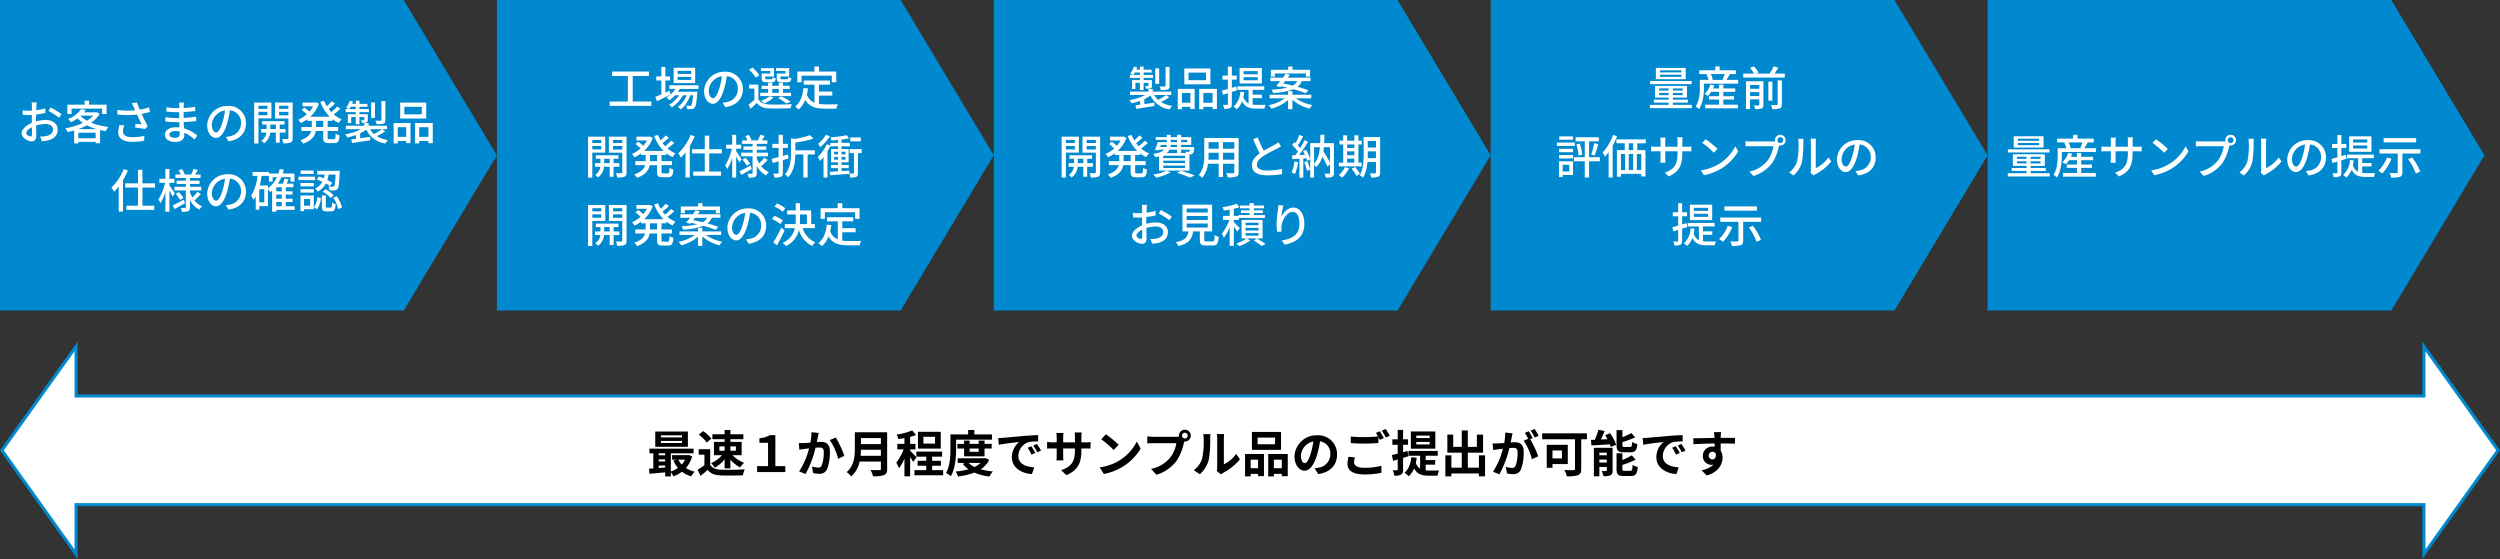
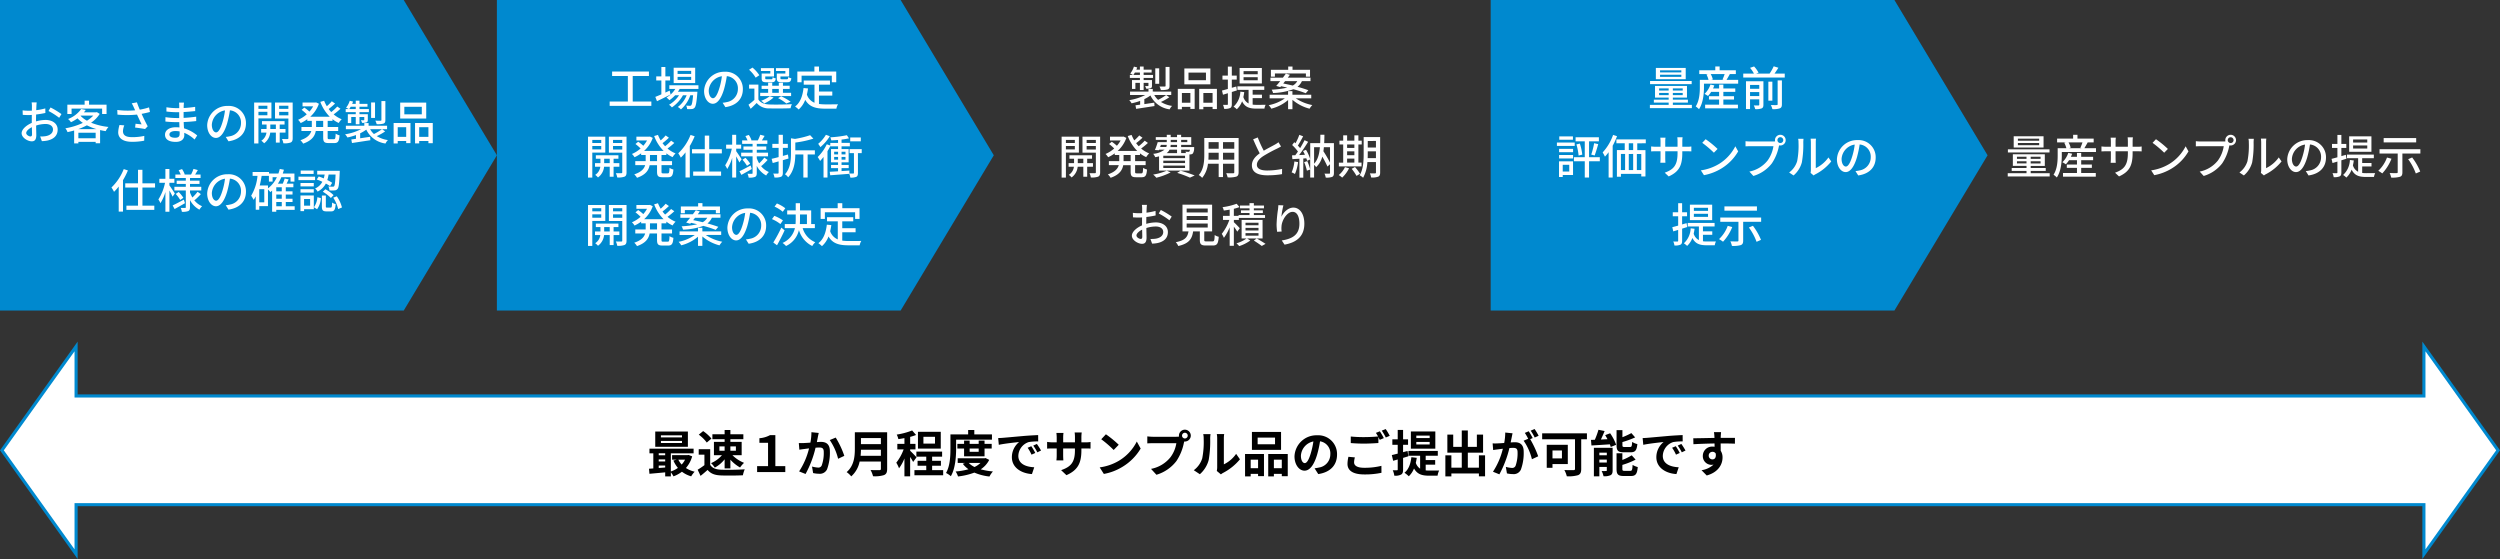
<svg xmlns="http://www.w3.org/2000/svg" width="805" height="180" viewBox="0 0 805 180">
  <rect x="0" y="0" width="805" height="180" fill="#333333" stroke="none" />
  <g id="グループ_6" data-name="グループ 6" transform="translate(-140 -143)">
    <path id="パス_1" data-name="パス 1" d="M0,0H130l30,50-30,50H0Z" transform="translate(140 143)" fill="#0089cf" />
    <path id="パス_2" data-name="パス 2" d="M-63.18-1.065c-.51,0-1.38-.51-1.38-1.1,0-.6.75-1.35,1.83-1.875.015.96.045,1.815.045,2.28C-62.685-1.26-62.865-1.065-63.18-1.065ZM-61.4-6.42c0-.525.015-1.11.03-1.71a29.473,29.473,0,0,0,2.985-.495l-.03-1.47a18.063,18.063,0,0,1-2.925.57c.03-.525.045-1.005.06-1.365s.06-.855.09-1.14h-1.62a9.5,9.5,0,0,1,.09,1.17c0,.27-.015.81-.015,1.485-.36.015-.7.03-1.02.03a14.746,14.746,0,0,1-1.965-.12l.045,1.44c.585.06,1.29.075,1.95.075.285,0,.615-.015.975-.045-.015.555-.015,1.11-.015,1.635v.93c-1.755.765-3.27,2.07-3.27,3.33,0,1.44,1.98,2.61,3.27,2.61.87,0,1.455-.45,1.455-2.025,0-.585-.045-1.83-.06-3.06a9.957,9.957,0,0,1,3.045-.5c1.35,0,2.385.63,2.385,1.77,0,1.26-1.1,1.92-2.34,2.145a9.935,9.935,0,0,1-1.785.105l.54,1.5A9.947,9.947,0,0,0-57.645.24c2.19-.525,3.21-1.755,3.21-3.525,0-1.9-1.665-3.09-3.87-3.09a11.452,11.452,0,0,0-3.09.465Zm4.02-2.835a21.991,21.991,0,0,1,3.435,2.19l.735-1.2a27.427,27.427,0,0,0-3.51-2.13Zm7.425-.78h9.84V-8.3h1.425v-3h-5.64v-1.29H-45.75v1.29h-5.565v3h1.365Zm2.16,6.615a19.237,19.237,0,0,0,2.775-1.23,17.236,17.236,0,0,0,3.09,1.23Zm.03,2.94V-2.265h5.565V-.48Zm.795-7.29h3.99A9.367,9.367,0,0,1-45-6.135,8.517,8.517,0,0,1-47.055-7.7Zm5.16-1.125-.255.06h-3.9q.315-.382.585-.765l-1.47-.3A9.3,9.3,0,0,1-51.09-6.675a4.078,4.078,0,0,1,.93,1.035A11.942,11.942,0,0,0-48.045-6.9,10.153,10.153,0,0,0-46.32-5.43a21.524,21.524,0,0,1-5.625,1.74,4.972,4.972,0,0,1,.69,1.23c.705-.15,1.425-.315,2.13-.525V1.17h1.365V.69h5.565v.45h1.425V-3.12c.585.135,1.185.255,1.8.345a6.828,6.828,0,0,1,.9-1.35,20.807,20.807,0,0,1-5.6-1.365A9.774,9.774,0,0,0-40.89-8.325Zm7.29,4.14a9.21,9.21,0,0,0-.42,2.34C-34.935-.465-33.36.66-30.51.66A19.18,19.18,0,0,0-26.565.3l.03-1.545a16.856,16.856,0,0,1-3.96.405c-2.175,0-2.91-.75-2.91-1.965a5.92,5.92,0,0,1,.42-1.83Zm9.51-5.67a20.17,20.17,0,0,1-2.985.735c-.33-.765-.615-1.47-.915-2.355l-1.68.315A9.213,9.213,0,0,1-29.91-10.4l.42.915a25.82,25.82,0,0,1-5.745-.105l.06,1.5a32.582,32.582,0,0,0,6.3-.015c.45,1.005,1.08,2.31,1.47,3.15-.48-.045-1.41-.135-1.95-.2L-29.5-3.93c1.035.12,2.5.33,3.21.48l.855-.885C-26.1-5.565-26.865-7.14-27.4-8.34c.915-.165,1.845-.375,2.685-.6Zm9.855,8.58c0,.96-.615,1.2-1.455,1.2-1.275,0-1.83-.435-1.83-1.065,0-.615.675-1.095,1.935-1.095a7.752,7.752,0,0,1,1.335.12C-15.15-2.34-15.15-2.055-15.15-1.845Zm5.655.465a11.827,11.827,0,0,0-4.245-2.3c-.045-.645-.09-1.35-.105-2.025,1.425-.06,2.655-.15,4.035-.315l-.015-1.41c-1.275.18-2.58.315-4.05.39v-1.89c1.41-.06,2.655-.2,3.735-.3l-.015-1.365a36.053,36.053,0,0,1-3.7.375c0-.3.015-.57.015-.735.015-.4.06-.735.09-1.005h-1.59a9.388,9.388,0,0,1,.06.945v.84h-.765a22.563,22.563,0,0,1-3.36-.285V-9.09a29.867,29.867,0,0,0,3.375.225h.735V-6.99h-.765a25.393,25.393,0,0,1-3.66-.285l-.015,1.41c1.035.12,2.715.2,3.66.2h.81c.015.54.03,1.14.06,1.695-.36-.03-.72-.06-1.1-.06-2.22,0-3.555.99-3.555,2.4C-19.86-.135-18.645.69-16.4.69c1.935,0,2.745-1.035,2.745-2.16,0-.21-.015-.465-.015-.765A11.129,11.129,0,0,1-10.35-.075Zm6.075-.99c-.6,0-1.365-.78-1.365-2.49A4.979,4.979,0,0,1-.555-9.45a20.581,20.581,0,0,1-.81,3.825C-2.055-3.33-2.775-2.37-3.42-2.37ZM.57.5C4.2-.015,6.2-2.175,6.2-5.28A5.5,5.5,0,0,0,.36-10.89,6.455,6.455,0,0,0-6.285-4.725c0,2.475,1.35,4.14,2.82,4.14S-.75-2.28.15-5.31a34,34,0,0,0,.885-4.17,3.929,3.929,0,0,1,3.57,4.14,4.266,4.266,0,0,1-3.6,4.215,8.412,8.412,0,0,1-1.32.21ZM13.1-10.95v1.005h-2.88V-10.95Zm-2.88,3.06v-1.1H13.1v1.1ZM14.4-6.87v-5.115H8.835V1.185h1.38V-6.87Zm-.36,3.405V-4.89h1.785v1.425ZM18.93-2.31V-3.465H17.07V-4.89h1.56V-6H11.355v1.11H12.84v1.425H11.085V-2.31H12.8A3.633,3.633,0,0,1,11.145.315a4.749,4.749,0,0,1,.9.825A4.832,4.832,0,0,0,14.01-2.31h1.815V.915H17.07V-2.31ZM16.89-7.86V-8.985h2.97V-7.86Zm2.97-3.09v1.005H16.89V-10.95Zm1.38-1.035H15.555V-6.84H19.86v6.3c0,.225-.075.3-.3.315-.24,0-1.005,0-1.77-.015a4.5,4.5,0,0,1,.45,1.38A5.9,5.9,0,0,0,20.6.885c.495-.24.645-.645.645-1.41ZM31.065-4.11h-2.28V-6.09h2.28Zm3-1.98v-.54a9.5,9.5,0,0,0,2.01,1.23,5.361,5.361,0,0,1,.96-1.2A9.391,9.391,0,0,1,34.44-8.175a22.108,22.108,0,0,0,2.19-1.8L35.6-10.7A16.22,16.22,0,0,1,33.66-8.91c-.285-.315-.57-.645-.825-.99a23.718,23.718,0,0,0,2.055-1.755l-1.05-.735a14.7,14.7,0,0,1-1.6,1.6,11.386,11.386,0,0,1-.87-1.77l-1.23.36A13.48,13.48,0,0,0,33.18-7.41H26.9a10.337,10.337,0,0,0,2.79-4.185l-.915-.435-.255.045H24.42v1.215h3.42a9.5,9.5,0,0,1-1.2,1.71,13.166,13.166,0,0,0-1.65-1.305l-.87.735a15.76,15.76,0,0,1,1.65,1.44,10.3,10.3,0,0,1-2.79,1.77,4.7,4.7,0,0,1,.84,1.05,11.862,11.862,0,0,0,2.13-1.26v.54h1.455v1.98H24.06v1.29h3.18C26.925-1.7,26.04-.615,23.73.15a4.73,4.73,0,0,1,.885,1.1C27.45.27,28.4-1.23,28.68-2.82h2.385V-.765c0,1.425.345,1.83,1.755,1.83h1.83c1.17,0,1.56-.555,1.68-2.49a3.832,3.832,0,0,1-1.245-.54C35.025-.48,34.95-.18,34.515-.18H33.06c-.48,0-.555-.075-.555-.585V-2.82H35.9V-4.11h-3.39V-6.09ZM51.09-12.45H49.815v6.075c0,.165-.06.225-.27.24S48.6-6.12,47.85-6.15a4.816,4.816,0,0,1,.435,1.14A7.02,7.02,0,0,0,50.49-5.2c.465-.2.6-.5.6-1.155ZM47.76-12H46.5v4.98h1.26ZM39.435-9.87a8.483,8.483,0,0,0,.495-.765h1.62v.765ZM41.55-8.22H39v2.85h1.1V-7.32H41.55v2.325h1.2V-7.32h1.545v.885c0,.105-.03.135-.165.15s-.48,0-.915-.015a4.3,4.3,0,0,1,.36.855,3.787,3.787,0,0,0,1.44-.15c.345-.15.42-.375.42-.855V-8.22H42.75V-8.9h3.03V-9.87H42.75v-.765h2.58v-.93H42.75v-1.02h-1.2v1.02H40.4c.1-.24.195-.48.285-.72l-1.065-.27a6.438,6.438,0,0,1-1.185,2.22,6.137,6.137,0,0,1,.87.465h-.99V-8.9h3.24Zm8.46,4.815a19.775,19.775,0,0,1-2.6,1.56,5.89,5.89,0,0,1-1.23-1.56h5.46v-1.11H45.69V-5.37H44.31v.855H38.37v1.11h4.89a16.847,16.847,0,0,1-5.145,1.65,4.823,4.823,0,0,1,.75,1.02,18.5,18.5,0,0,0,2.76-.78V-.3c-.555.075-1.065.15-1.5.2l.21,1.155c1.59-.24,3.81-.585,5.91-.9l-.06-1.11c-1.08.165-2.19.33-3.21.48V-2.085a11.151,11.151,0,0,0,1.965-1.17,8.032,8.032,0,0,0,6.195,4.47,3.623,3.623,0,0,1,.78-1.11,9.455,9.455,0,0,1-3.6-1.275,16.058,16.058,0,0,0,2.7-1.515Zm12.81-4.77H57.195V-10.62H62.82Zm1.425-3.78H55.86V-6.84h8.385ZM57.795-4.05V-.93h-2.73V-4.05Zm-4.05,5.235h1.32V.405h2.73V1.08h1.38V-5.385h-5.43ZM61.98-.93V-4.05h2.97V-.93ZM60.645-5.385v6.57H61.98V.405h2.97V1.11h1.4v-6.5Zm-93.8,14.83a16.38,16.38,0,0,1-3.96,5.925,8.677,8.677,0,0,1,.825,1.4,14.279,14.279,0,0,0,1.515-1.71V23.14h1.38V13.015A24.5,24.5,0,0,0-31.815,9.88Zm10.08,5.94v-1.35h-4.065V9.67H-28.56v4.365h-4.11v1.35h4.11v5.85h-3.735v1.35h8.985v-1.35h-3.825v-5.85Zm6.375,1.92c-.24-.39-1.35-2.07-1.755-2.61V13.87h1.605V12.58H-18.45V9.415h-1.29V12.58h-1.95v1.29h1.83A16,16,0,0,1-22,19.225a7.061,7.061,0,0,1,.66,1.2,13.993,13.993,0,0,0,1.6-3.6V23.17h1.29V16.345c.39.7.825,1.515,1.02,1.98Zm2.9,1.98c-1.335.72-2.685,1.44-3.615,1.86l.63,1.17c.99-.54,2.22-1.23,3.345-1.89Zm-2.625-1.845a12.346,12.346,0,0,1,1.455,1.95l1.02-.7a11.38,11.38,0,0,0-1.515-1.875Zm6.075,2.025A18.863,18.863,0,0,0-8.325,17.5l-1.065-.75a13.509,13.509,0,0,1-1.665,1.845,10.176,10.176,0,0,1-.765-1.635v-.63h3.63V15.16h-3.63v-.93h3.06V13.165h-3.06v-.84h3.405V11.2H-10.17c.27-.42.57-.93.87-1.44l-1.395-.375a12.723,12.723,0,0,1-.78,1.815H-13.68l.165-.06a7.593,7.593,0,0,0-.87-1.695l-1.095.375a10.649,10.649,0,0,1,.675,1.38H-16.53v1.125h3.36v.84h-2.94V14.23h2.94v.93h-3.675v1.17h3.675v5.385c0,.18-.06.24-.24.24s-.81.015-1.4-.015a5.028,5.028,0,0,1,.375,1.26,5.234,5.234,0,0,0,2.04-.225c.435-.225.57-.585.57-1.26v-2.3a7.473,7.473,0,0,0,3.03,3.1A5.363,5.363,0,0,1-7.92,21.4a6.268,6.268,0,0,1-2.655-2.1Zm6.93.165c-.6,0-1.365-.78-1.365-2.49a4.979,4.979,0,0,1,4.23-4.59,20.581,20.581,0,0,1-.81,3.825C-2.055,18.67-2.775,19.63-3.42,19.63ZM.57,22.5C4.2,21.985,6.2,19.825,6.2,16.72A5.5,5.5,0,0,0,.36,11.11a6.455,6.455,0,0,0-6.645,6.165c0,2.475,1.35,4.14,2.82,4.14S-.75,19.72.15,16.69a34,34,0,0,0,.885-4.17,3.929,3.929,0,0,1,3.57,4.14,4.266,4.266,0,0,1-3.6,4.215,8.411,8.411,0,0,1-1.32.21ZM15.96,20.05h1.77v1.365H15.96Zm-2.67-5.34H10.635c.255-.975.45-2.025.615-3.075h2.34V13.48h1.185V12.055h1.38a9.524,9.524,0,0,1-2.865,3.6ZM12.1,20.155h-1.62v-4.23H12.1ZM17.73,16.6H15.96V15.31h1.77Zm0,2.4H15.96V17.65h1.77Zm4.155,2.415H19.02V20.05h2.175V19H19.02V17.65h2.175V16.6H19.02V15.31h2.445V14.14H19.29c.225-.435.45-.915.66-1.38l-1.29-.285a11.44,11.44,0,0,1-.615,1.665h-1.56a13.119,13.119,0,0,0,1.11-2.085H20.55V13.48h1.26V10.87H18.045c.135-.39.27-.795.375-1.215L17.085,9.4a15.172,15.172,0,0,1-.435,1.47H13.62v-.495H8.34v1.26H9.915a15.284,15.284,0,0,1-2.04,6.39,10.123,10.123,0,0,1,.78,1.32,8.337,8.337,0,0,0,.69-1.125v4.32h1.14V21.37h2.8V16a6.921,6.921,0,0,1,.75.855q.292-.225.585-.495v6.825H15.96V22.57h5.925ZM28.98,12.8a16.44,16.44,0,0,1,1.815.735,4.8,4.8,0,0,1-2.34,2.16,3.237,3.237,0,0,1,.81,1.005,6.006,6.006,0,0,0,2.655-2.6,11.576,11.576,0,0,1,1.365.84l.675-1.08a14.1,14.1,0,0,0-1.575-.885,10.132,10.132,0,0,0,.42-1.77h2.25c-.1,2.52-.255,3.48-.45,3.735a.485.485,0,0,1-.48.165c-.225,0-.78,0-1.4-.06a2.964,2.964,0,0,1,.36,1.275,11.826,11.826,0,0,0,1.68-.015,1.215,1.215,0,0,0,.945-.5c.39-.45.525-1.785.675-5.25.015-.165.015-.555.015-.555h-7.26v1.2h2.4a11.526,11.526,0,0,1-.285,1.245,16.832,16.832,0,0,0-1.62-.615Zm1.965,3.945a11.794,11.794,0,0,1,2.6,2.01l.87-.915a10.7,10.7,0,0,0-2.655-1.9ZM27.99,9.91H23.82V11h4.17Zm.465,1.98H23.1V13h5.355Zm-.42,2.04H23.76v1.08h4.275ZM23.76,17.02h4.275v-1.1H23.76Zm3.1,2.055v2.16h-1.95v-2.16ZM28.05,17.95h-4.3v5.04h1.17v-.63H28.05Zm1.05,4.425a6.65,6.65,0,0,0,1.215-3.585L29.19,18.5a6.17,6.17,0,0,1-1.11,3.225Zm3.255-.525c-.375,0-.435-.06-.435-.435v-3.45H30.645V21.43c0,1.245.285,1.635,1.5,1.635h1.47c.99,0,1.335-.48,1.47-2.34A3.139,3.139,0,0,1,33.93,20.2c-.045,1.455-.1,1.65-.465,1.65Zm1.95-3.195a11.16,11.16,0,0,1,1.575,3.66l1.23-.51a10.686,10.686,0,0,0-1.665-3.6Z" transform="translate(213 188)" fill="#fff" />
    <path id="パス_1-2" data-name="パス 1" d="M0,0H130l30,50-30,50H0Z" transform="translate(300 143)" fill="#0089cf" />
    <path id="パス_3" data-name="パス 3" d="M-29.265-1.305v-8.22h5.22v-1.44H-35.9v1.44h5.07v8.22H-36.69V.09h13.425v-1.4ZM-10.44-10.2h-4.38v-.975h4.38Zm0,1.935h-4.38v-.99h4.38Zm1.29-3.915h-6.93v4.92h6.93Zm-8.22,7.365c-.465.21-.93.42-1.38.63v-3.9h1.515v-1.32H-18.75v-3.03h-1.29v3.03h-1.65v1.32h1.65v4.47c-.735.315-1.41.6-1.95.81l.54,1.395c1.26-.6,2.88-1.41,4.38-2.175Zm9.27-.54V-6.54h-9.375v1.185h1.92A8.052,8.052,0,0,1-18.39-2.6a7.558,7.558,0,0,1,.945.87A10.184,10.184,0,0,0-15.6-3.33h1.26A9.708,9.708,0,0,1-17.58-.255a3.87,3.87,0,0,1,.93.84A11.527,11.527,0,0,0-13.08-3.33h1.185A8.7,8.7,0,0,1-14.745.45a4.477,4.477,0,0,1,1.005.78,10.367,10.367,0,0,0,3.015-4.56h.9c-.18,2.115-.375,2.97-.6,3.225-.12.15-.24.165-.465.165A10.025,10.025,0,0,1-12.06,0a2.756,2.756,0,0,1,.315,1.125,11.81,11.81,0,0,0,1.5-.015,1.3,1.3,0,0,0,.9-.42c.4-.45.63-1.62.87-4.62.015-.18.03-.525.03-.525h-6.27a6.905,6.905,0,0,0,.555-.9ZM-3.42-2.37c-.6,0-1.365-.78-1.365-2.49A4.979,4.979,0,0,1-.555-9.45a20.581,20.581,0,0,1-.81,3.825C-2.055-3.33-2.775-2.37-3.42-2.37ZM.57.5C4.2-.015,6.2-2.175,6.2-5.28A5.5,5.5,0,0,0,.36-10.89,6.455,6.455,0,0,0-6.285-4.725c0,2.475,1.35,4.14,2.82,4.14S-.75-2.28.15-5.31a34,34,0,0,0,.885-4.17,3.929,3.929,0,0,1,3.57,4.14,4.266,4.266,0,0,1-3.6,4.215,8.412,8.412,0,0,1-1.32.21ZM19.89-10.32H17.13v1.5c0,1.035.345,1.3,1.545,1.3h1.83c.84,0,1.185-.27,1.305-1.275a3.344,3.344,0,0,1-1.005-.39c-.045.615-.12.7-.45.7H18.84c-.465,0-.54-.045-.54-.345v-.555h2.805V-12.06H16.86v.93h3.03Zm-4.845,0h-2.79v1.515c0,1.02.315,1.29,1.53,1.29H15.5c.84,0,1.17-.27,1.29-1.245a2.86,2.86,0,0,1-1-.375c-.045.585-.105.66-.435.66H13.92c-.435,0-.51-.045-.51-.345v-.555h2.82V-12.06H12.015v.93h3.03Zm.615,4.965h2.115v1.23H15.66Zm6.075,1.23H19.11v-1.23h2.16V-6.39H19.11v-.96H17.775v.96H15.66v-.96H14.34v.96h-2.1v1.035h2.1v1.23H11.775V-3.06h9.96ZM21.6-1.23A18.341,18.341,0,0,0,18.54-3l-.99.6A14.118,14.118,0,0,1,20.19-.675ZM14.865-3.015A9.839,9.839,0,0,1,12.09-1.56a7.157,7.157,0,0,1,1.02.855A11.588,11.588,0,0,0,16.1-2.6ZM11.505-9.78a11.29,11.29,0,0,0-2.2-2.46l-1.11.7a10.611,10.611,0,0,1,2.13,2.55Zm-.3,3.015h-3v1.29h1.71v3.63a23.065,23.065,0,0,1-1.9,1.56l.7,1.32C9.42.39,10.05-.225,10.65-.84A5.06,5.06,0,0,0,14.76.9c1.77.06,5.025.03,6.8-.045a7.578,7.578,0,0,1,.42-1.32c-1.92.135-5.49.18-7.23.105C13.1-.42,11.865-.9,11.2-1.965ZM25.11-9.645h9.735v2.13H36.27v-3.45H30.72V-12.57H29.235v1.605h-5.49v3.45H25.11Zm5.6,6.42H35V-4.53h-4.29V-6.735h3.54V-8.07H25.8v1.335h3.465v5.82a4.294,4.294,0,0,1-2.445-2.64,18.343,18.343,0,0,0,.36-1.965l-1.44-.135C25.425-3.03,24.66-.93,23.01.3a7.544,7.544,0,0,1,1.155.96A7.636,7.636,0,0,0,26.28-1.86C27.645.5,29.805.99,32.745.99h3.57A4.207,4.207,0,0,1,36.84-.42c-.855.03-3.375.03-4.02.03a15.673,15.673,0,0,1-2.115-.135ZM-39.4,11.05v1.005h-2.88V11.05Zm-2.88,3.06v-1.1h2.88v1.1Zm4.185,1.02V10.015h-5.565v13.17h1.38V15.13Zm-.36,3.405V17.11h1.785v1.425Zm4.89,1.155V18.535h-1.86V17.11h1.56V16h-7.275v1.11h1.485v1.425h-1.755V19.69h1.71a3.633,3.633,0,0,1-1.65,2.625,4.749,4.749,0,0,1,.9.825,4.832,4.832,0,0,0,1.965-3.45h1.815v3.225h1.245V19.69Zm-2.04-5.55V13.015h2.97V14.14Zm2.97-3.09v1.005h-2.97V11.05Zm1.38-1.035h-5.685V15.16h4.305v6.3c0,.225-.075.3-.3.315-.24,0-1.005,0-1.77-.015a4.5,4.5,0,0,1,.45,1.38,5.9,5.9,0,0,0,2.355-.255c.495-.24.645-.645.645-1.41Zm9.825,7.875h-2.28V15.91h2.28Zm3-1.98v-.54a9.5,9.5,0,0,0,2.01,1.23,5.361,5.361,0,0,1,.96-1.2,9.391,9.391,0,0,1-2.6-1.575,22.107,22.107,0,0,0,2.19-1.8L-16.9,11.3A16.22,16.22,0,0,1-18.84,13.09c-.285-.315-.57-.645-.825-.99a23.718,23.718,0,0,0,2.055-1.755l-1.05-.735a14.7,14.7,0,0,1-1.6,1.6,11.386,11.386,0,0,1-.87-1.77l-1.23.36A13.48,13.48,0,0,0-19.32,14.59H-25.6a10.337,10.337,0,0,0,2.79-4.185l-.915-.435-.255.045H-28.08V11.23h3.42a9.5,9.5,0,0,1-1.2,1.71,13.166,13.166,0,0,0-1.65-1.305l-.87.735a15.76,15.76,0,0,1,1.65,1.44,10.3,10.3,0,0,1-2.79,1.77,4.7,4.7,0,0,1,.84,1.05,11.862,11.862,0,0,0,2.13-1.26v.54h1.455v1.98H-28.44v1.29h3.18c-.315,1.125-1.2,2.2-3.51,2.97a4.73,4.73,0,0,1,.885,1.1c2.835-.975,3.78-2.475,4.065-4.065h2.385v2.055c0,1.425.345,1.83,1.755,1.83h1.83c1.17,0,1.56-.555,1.68-2.49a3.832,3.832,0,0,1-1.245-.54c-.06,1.485-.135,1.785-.57,1.785H-19.44c-.48,0-.555-.075-.555-.585V19.18h3.39V17.89h-3.39V15.91Zm7.785-6.465a16.38,16.38,0,0,1-3.96,5.925,8.677,8.677,0,0,1,.825,1.4,14.279,14.279,0,0,0,1.515-1.71V23.14h1.38V13.015A24.5,24.5,0,0,0-9.315,9.88Zm10.08,5.94v-1.35H-4.635V9.67H-6.06v4.365h-4.11v1.35h4.11v5.85H-9.8v1.35H-.81v-1.35H-4.635v-5.85Zm6.375,1.92c-.24-.39-1.35-2.07-1.755-2.61V13.87H5.655V12.58H4.05V9.415H2.76V12.58H.81v1.29H2.64A16,16,0,0,1,.5,19.225a7.061,7.061,0,0,1,.66,1.2,13.993,13.993,0,0,0,1.605-3.6V23.17H4.05V16.345c.39.7.825,1.515,1.02,1.98Zm2.9,1.98c-1.335.72-2.685,1.44-3.615,1.86l.63,1.17c.99-.54,2.22-1.23,3.345-1.89ZM6.075,17.44A12.346,12.346,0,0,1,7.53,19.39l1.02-.7A11.38,11.38,0,0,0,7.035,16.81Zm6.075,2.025A18.863,18.863,0,0,0,14.175,17.5l-1.065-.75a13.509,13.509,0,0,1-1.665,1.845,10.176,10.176,0,0,1-.765-1.635v-.63h3.63V15.16H10.68v-.93h3.06V13.165H10.68v-.84h3.405V11.2H12.33c.27-.42.57-.93.87-1.44l-1.395-.375a12.723,12.723,0,0,1-.78,1.815H8.82l.165-.06a7.593,7.593,0,0,0-.87-1.695L7.02,9.82A10.649,10.649,0,0,1,7.7,11.2H5.97v1.125H9.33v.84H6.39V14.23H9.33v.93H5.655v1.17H9.33v5.385c0,.18-.06.24-.24.24s-.81.015-1.395-.015A5.028,5.028,0,0,1,8.07,23.2a5.234,5.234,0,0,0,2.04-.225c.435-.225.57-.585.57-1.26v-2.3a7.473,7.473,0,0,0,3.03,3.1,5.363,5.363,0,0,1,.87-1.125,6.268,6.268,0,0,1-2.655-2.1ZM20.9,17.05l-.18-1.305c-.54.165-1.095.315-1.635.465V13.615h1.6v-1.29h-1.6V9.415H17.715v2.91H15.69v1.29h2.025v2.97c-.84.225-1.62.42-2.25.555L15.81,18.5l1.9-.54V21.61c0,.225-.09.285-.285.285s-.81.015-1.44-.015a4.771,4.771,0,0,1,.39,1.275,5.281,5.281,0,0,0,2.1-.225c.45-.225.6-.6.6-1.32V17.575Zm8.49-2.64h-6.3V11.9a31.751,31.751,0,0,0,5.82-1.26l-1.05-1.11a29.276,29.276,0,0,1-4.875,1.2l-1.29-.2v4.83c0,2.13-.18,4.83-1.935,6.765a3.169,3.169,0,0,1,1.02.975c1.95-2.055,2.28-5.1,2.31-7.365H25.68V23.17h1.38V15.745h2.325Zm14.79-4.155H40.77V11.5h3.405ZM32.94,9.4a11.127,11.127,0,0,1-2.49,2.91,10.2,10.2,0,0,1,.72,1.065,14.912,14.912,0,0,0,3.03-3.51ZM35.6,17.41v-.885h1.26v.885Zm0-2.55h1.26v.855H35.6Zm3.645,0v.855H37.98V14.86Zm0,2.55H37.98v-.885h1.26Zm5.235-3.39H40.56V15.3h1.41v6.36c0,.165-.06.21-.24.21s-.675.015-1.23,0V20.92c-.84.06-1.695.12-2.52.165V20.14h2.3V19.1h-2.3V18.28h2.28V13.99H37.98v-.87h2.67V12.01H37.98V10.945a21.5,21.5,0,0,0,2.4-.405l-.69-1a36.884,36.884,0,0,1-5.325.675,5.046,5.046,0,0,1,.315.99c.69-.03,1.425-.075,2.175-.135v.945H34.35v.84l-1.125-.4a14.209,14.209,0,0,1-2.925,4.11,11.486,11.486,0,0,1,.78,1.26,14.04,14.04,0,0,0,1.095-1.29V23.17H33.45V14.68q.495-.81.9-1.62v.06h2.505v.87H34.59v4.29h2.265V19.1H34.6V20.14h2.25v1.02c-1.005.06-1.92.12-2.67.15l.15,1.125c1.665-.12,3.945-.285,6.135-.465a4.333,4.333,0,0,1,.33,1.215,4.73,4.73,0,0,0,1.935-.24c.42-.225.525-.615.525-1.29V15.3h1.215ZM-39.4,33.05v1.005h-2.88V33.05Zm-2.88,3.06v-1.1h2.88v1.1Zm4.185,1.02V32.015h-5.565v13.17h1.38V37.13Zm-.36,3.4V39.11h1.785v1.425Zm4.89,1.155V40.535h-1.86V39.11h1.56V38h-7.275v1.11h1.485v1.425h-1.755V41.69h1.71a3.633,3.633,0,0,1-1.65,2.625,4.749,4.749,0,0,1,.9.825,4.832,4.832,0,0,0,1.965-3.45h1.815v3.225h1.245V41.69Zm-2.04-5.55V35.015h2.97V36.14Zm2.97-3.09v1.005h-2.97V33.05Zm1.38-1.035h-5.685V37.16h4.305v6.3c0,.225-.075.3-.3.315-.24,0-1.005,0-1.77-.015a4.5,4.5,0,0,1,.45,1.38,5.9,5.9,0,0,0,2.355-.255c.495-.24.645-.645.645-1.41Zm9.825,7.875h-2.28V37.91h2.28Zm3-1.98v-.54a9.5,9.5,0,0,0,2.01,1.23,5.361,5.361,0,0,1,.96-1.2,9.391,9.391,0,0,1-2.6-1.575,22.108,22.108,0,0,0,2.19-1.8l-1.035-.72A16.22,16.22,0,0,1-18.84,35.09c-.285-.315-.57-.645-.825-.99a23.718,23.718,0,0,0,2.055-1.755l-1.05-.735a14.7,14.7,0,0,1-1.6,1.6,11.387,11.387,0,0,1-.87-1.77l-1.23.36A13.48,13.48,0,0,0-19.32,36.59H-25.6a10.337,10.337,0,0,0,2.79-4.185l-.915-.435-.255.045H-28.08V33.23h3.42a9.5,9.5,0,0,1-1.2,1.71,13.166,13.166,0,0,0-1.65-1.305l-.87.735a15.76,15.76,0,0,1,1.65,1.44,10.3,10.3,0,0,1-2.79,1.77,4.7,4.7,0,0,1,.84,1.05,11.862,11.862,0,0,0,2.13-1.26v.54h1.455v1.98H-28.44v1.29h3.18c-.315,1.125-1.2,2.2-3.51,2.97a4.73,4.73,0,0,1,.885,1.095c2.835-.975,3.78-2.475,4.065-4.065h2.385v2.055c0,1.425.345,1.83,1.755,1.83h1.83c1.17,0,1.56-.555,1.68-2.49a3.832,3.832,0,0,1-1.245-.54c-.06,1.485-.135,1.785-.57,1.785H-19.44c-.48,0-.555-.075-.555-.585V41.18h3.39V39.89h-3.39V37.91Zm5.955-4.26H-2.5v1.035H-1.17v-2.2H-6.81V31.415H-8.2V32.48H-13.77v2.2h1.29Zm7.2,2.475A3.6,3.6,0,0,1-6.735,37.55c-1.05-.255-2.1-.48-3.06-.66.195-.255.405-.51.6-.765Zm-5.475,1.935.255-.3c.645.135,1.32.285,2.01.465a29.2,29.2,0,0,1-5.04.645,3.753,3.753,0,0,1,.45,1.08,20.7,20.7,0,0,0,6.54-1.215,36.1,36.1,0,0,1,3.99,1.29l.84-.975c-.915-.345-2.145-.735-3.495-1.1a4.82,4.82,0,0,0,1.425-1.83h2.76V35H-8.325c.24-.315.465-.615.675-.915l-1.305-.375c-.285.4-.615.84-.945,1.29h-4.02v1.125h3.15c-.465.57-.9,1.11-1.29,1.53Zm9.975,3.6V40.505H-6.84V39.35h-1.4v1.155h-5.94V41.66h4.92a13.449,13.449,0,0,1-5.235,2.205,6.025,6.025,0,0,1,.855,1.125,13.325,13.325,0,0,0,5.4-2.775V45.17h1.4V42.14a13.686,13.686,0,0,0,5.52,2.865,6.152,6.152,0,0,1,.885-1.17A14.178,14.178,0,0,1-5.76,41.66Zm4.86-.03c-.6,0-1.365-.78-1.365-2.49a4.979,4.979,0,0,1,4.23-4.59,20.581,20.581,0,0,1-.81,3.825C5.445,40.67,4.725,41.63,4.08,41.63Zm3.99,2.865c3.63-.51,5.625-2.67,5.625-5.775A5.5,5.5,0,0,0,7.86,33.11a6.455,6.455,0,0,0-6.645,6.165c0,2.475,1.35,4.14,2.82,4.14S6.75,41.72,7.65,38.69a34,34,0,0,0,.885-4.17,3.929,3.929,0,0,1,3.57,4.14,4.266,4.266,0,0,1-3.6,4.215,8.411,8.411,0,0,1-1.32.21Zm11.79-11.43a11,11,0,0,0-2.7-1.545L16.4,32.525A11.55,11.55,0,0,1,19.05,34.19Zm-.765,3.9a12.834,12.834,0,0,0-2.76-1.455l-.765,1.05a11.472,11.472,0,0,1,2.715,1.59Zm-.51,2.325A45.411,45.411,0,0,1,16,44.09l1.2.885c.81-1.44,1.725-3.225,2.445-4.8ZM24.6,35.06h2.235v3.09h-2.28c.03-.54.045-1.065.045-1.605Zm4.785,4.4V38.15H28.2v-4.4H24.6V31.43H23.22v2.325H20.475V35.06H23.22v1.47c0,.54-.015,1.08-.06,1.62H19.695v1.305h3.27a6.869,6.869,0,0,1-3.99,4.77,5.979,5.979,0,0,1,1.125.99,7.514,7.514,0,0,0,4.155-5.13,8.318,8.318,0,0,0,4.29,5.13A5.181,5.181,0,0,1,29.52,44a7.036,7.036,0,0,1-4.065-4.545Zm3.225-5.1h9.735v2.13H43.77v-3.45H38.22v-1.6H36.735v1.6h-5.49v3.45H32.61Zm5.6,6.42H42.5V39.47h-4.29V37.265h3.54V35.93H33.3v1.335h3.465v5.82a4.294,4.294,0,0,1-2.445-2.64,18.343,18.343,0,0,0,.36-1.965l-1.44-.135c-.315,2.625-1.08,4.725-2.73,5.955a7.545,7.545,0,0,1,1.155.96,7.636,7.636,0,0,0,2.115-3.12c1.365,2.355,3.525,2.85,6.465,2.85h3.57a4.207,4.207,0,0,1,.525-1.41c-.855.03-3.375.03-4.02.03a15.673,15.673,0,0,1-2.115-.135Z" transform="translate(373 177)" fill="#fff" />
-     <path id="パス_1-3" data-name="パス 1" d="M0,0H130l30,50-30,50H0Z" transform="translate(460 143)" fill="#0089cf" />
    <path id="パス_4" data-name="パス 4" d="M-16.41-12.45h-1.275v6.075c0,.165-.06.225-.27.24s-.945.015-1.695-.015a4.816,4.816,0,0,1,.435,1.14A7.02,7.02,0,0,0-17.01-5.2c.465-.2.6-.5.6-1.155Zm-3.33.45H-21v4.98h1.26Zm-8.325,2.13a8.481,8.481,0,0,0,.5-.765h1.62v.765Zm2.115,1.65H-28.5v2.85h1.095V-7.32h1.455v2.325h1.2V-7.32H-23.2v.885c0,.105-.03.135-.165.15s-.48,0-.915-.015a4.3,4.3,0,0,1,.36.855,3.787,3.787,0,0,0,1.44-.15c.345-.15.42-.375.42-.855V-8.22H-24.75V-8.9h3.03V-9.87h-3.03v-.765h2.58v-.93h-2.58v-1.02h-1.2v1.02H-27.1c.1-.24.195-.48.285-.72l-1.065-.27a6.438,6.438,0,0,1-1.185,2.22,6.137,6.137,0,0,1,.87.465h-.99V-8.9h3.24Zm8.46,4.815a19.774,19.774,0,0,1-2.6,1.56,5.89,5.89,0,0,1-1.23-1.56h5.46v-1.11H-21.81V-5.37h-1.38v.855h-5.94v1.11h4.89a16.847,16.847,0,0,1-5.145,1.65,4.822,4.822,0,0,1,.75,1.02,18.5,18.5,0,0,0,2.76-.78V-.3c-.555.075-1.065.15-1.5.2l.21,1.155c1.59-.24,3.81-.585,5.91-.9l-.06-1.11c-1.08.165-2.19.33-3.21.48V-2.085a11.151,11.151,0,0,0,1.965-1.17,8.032,8.032,0,0,0,6.195,4.47,3.623,3.623,0,0,1,.78-1.11,9.455,9.455,0,0,1-3.6-1.275,16.057,16.057,0,0,0,2.7-1.515Zm12.81-4.77h-5.625V-10.62H-4.68Zm1.425-3.78H-11.64V-6.84h8.385ZM-9.7-4.05V-.93h-2.73V-4.05Zm-4.05,5.235h1.32V.405H-9.7V1.08h1.38V-5.385h-5.43ZM-5.52-.93V-4.05h2.97V-.93ZM-6.855-5.385v6.57H-5.52V.405h2.97V1.11h1.395v-6.5Zm18.84-4.71H7.425v-.99h4.56Zm0,1.935H7.425v-.99h4.56Zm1.335-3.945H6.15v4.98h7.17ZM5.28-4.89l-.2-1.26-1.44.42V-8.37h1.59V-9.66H3.645v-2.895H2.37V-9.66H.63v1.29H2.37v3.015c-.705.2-1.365.375-1.89.51L.8-3.5l1.575-.48V-.5c0,.21-.075.27-.255.27-.165,0-.72,0-1.32-.015A4.453,4.453,0,0,1,1.17,1.05,4.25,4.25,0,0,0,3.12.78C3.51.57,3.645.2,3.645-.5V-4.38ZM10.35-2.4h3V-3.51h-3V-5.07H14.1V-6.21H5.445v1.14h3.6V-.69a3.4,3.4,0,0,1-1.68-2.07A15.538,15.538,0,0,0,7.65-4.335l-1.26-.15A6.85,6.85,0,0,1,4.2.345a6,6,0,0,1,1.05.84,6.51,6.51,0,0,0,1.7-2.565C7.92.6,9.48.975,11.565.975h2.58a4.36,4.36,0,0,1,.39-1.23C13.98-.24,12.03-.24,11.6-.24A8.414,8.414,0,0,1,10.35-.315Zm7.17-7.95H27.5v1.035H28.83v-2.2H23.19v-1.065H21.8v1.065H16.23v2.2h1.29Zm7.2,2.475A3.6,3.6,0,0,1,23.265-6.45c-1.05-.255-2.1-.48-3.06-.66.195-.255.405-.51.6-.765ZM19.245-5.94l.255-.3c.645.135,1.32.285,2.01.465a29.2,29.2,0,0,1-5.04.645,3.753,3.753,0,0,1,.45,1.08,20.7,20.7,0,0,0,6.54-1.215,36.1,36.1,0,0,1,3.99,1.29l.84-.975c-.915-.345-2.145-.735-3.495-1.1a4.82,4.82,0,0,0,1.425-1.83h2.76V-9H21.675c.24-.315.465-.615.675-.915l-1.305-.375c-.285.405-.615.84-.945,1.29H16.08v1.125h3.15c-.465.57-.9,1.11-1.29,1.53Zm9.975,3.6V-3.5H23.16V-4.65h-1.4V-3.5h-5.94V-2.34h4.92A13.449,13.449,0,0,1,15.51-.135,6.025,6.025,0,0,1,16.365.99a13.325,13.325,0,0,0,5.4-2.775V1.17h1.4V-1.86A13.686,13.686,0,0,0,28.68,1a6.152,6.152,0,0,1,.885-1.17A14.178,14.178,0,0,1,24.24-2.34ZM-46.9,11.05v1.005h-2.88V11.05Zm-2.88,3.06v-1.1h2.88v1.1Zm4.185,1.02V10.015h-5.565v13.17h1.38V15.13Zm-.36,3.405V17.11h1.785v1.425Zm4.89,1.155V18.535h-1.86V17.11h1.56V16h-7.275v1.11h1.485v1.425h-1.755V19.69h1.71a3.633,3.633,0,0,1-1.65,2.625,4.749,4.749,0,0,1,.9.825,4.832,4.832,0,0,0,1.965-3.45h1.815v3.225h1.245V19.69Zm-2.04-5.55V13.015h2.97V14.14Zm2.97-3.09v1.005h-2.97V11.05Zm1.38-1.035h-5.685V15.16h4.305v6.3c0,.225-.075.3-.3.315-.24,0-1.005,0-1.77-.015a4.5,4.5,0,0,1,.45,1.38,5.9,5.9,0,0,0,2.355-.255c.495-.24.645-.645.645-1.41Zm9.825,7.875h-2.28V15.91h2.28Zm3-1.98v-.54a9.5,9.5,0,0,0,2.01,1.23,5.361,5.361,0,0,1,.96-1.2,9.391,9.391,0,0,1-2.595-1.575,22.107,22.107,0,0,0,2.19-1.8L-24.4,11.3A16.22,16.22,0,0,1-26.34,13.09c-.285-.315-.57-.645-.825-.99a23.718,23.718,0,0,0,2.055-1.755l-1.05-.735a14.7,14.7,0,0,1-1.6,1.6,11.386,11.386,0,0,1-.87-1.77l-1.23.36A13.48,13.48,0,0,0-26.82,14.59H-33.1a10.337,10.337,0,0,0,2.79-4.185l-.915-.435-.255.045h-4.1V11.23h3.42a9.5,9.5,0,0,1-1.2,1.71,13.166,13.166,0,0,0-1.65-1.305l-.87.735a15.76,15.76,0,0,1,1.65,1.44,10.3,10.3,0,0,1-2.79,1.77,4.7,4.7,0,0,1,.84,1.05,11.862,11.862,0,0,0,2.13-1.26v.54H-32.6v1.98H-35.94v1.29h3.18c-.315,1.125-1.2,2.2-3.51,2.97a4.73,4.73,0,0,1,.885,1.1c2.835-.975,3.78-2.475,4.065-4.065h2.385v2.055c0,1.425.345,1.83,1.755,1.83h1.83c1.17,0,1.56-.555,1.68-2.49a3.832,3.832,0,0,1-1.245-.54c-.06,1.485-.135,1.785-.57,1.785H-26.94c-.48,0-.555-.075-.555-.585V19.18h3.39V17.89h-3.39V15.91Zm6.735-3.27h1.89a2.279,2.279,0,0,1-.15.7h-1.98Zm3.165-1.6h2.04v.735h-2.04Zm5.34,0v.735h-1.98v-.735Zm-3.3,2.31h-2.13a3.624,3.624,0,0,0,.075-.7h2.055Zm4.14.855a1.128,1.128,0,0,1-.18.585.37.37,0,0,1-.315.1c-.165,0-.54-.015-.96-.06a3.333,3.333,0,0,1,.2.465h-1.56V14.2Zm-1.56,2.715H-18.42V16.15h7.005Zm0,1.59H-18.42v-.78h7.005Zm0,1.59H-18.42v-.78h7.005Zm-2.58-5.9v1.1H-17.34a3.008,3.008,0,0,0,.93-1.1Zm-5.79,6.735H-10v-5.2c.12,0,.225-.015.3-.015a1.163,1.163,0,0,0,.795-.3,3.14,3.14,0,0,0,.42-1.665c0-.15.015-.405.015-.405h-4.2v-.7H-9.42V10.165h-3.255v-.75h-1.32v.75h-2.04v-.75H-17.3v.75h-3.54v.87h3.54v.735H-20.22a20.827,20.827,0,0,1-.9,2.535l1.29.075.075-.18h1.725a7.028,7.028,0,0,1-3.645,1.335,4.44,4.44,0,0,1,.66,1.08,11.638,11.638,0,0,0,1.23-.27Zm2.475.015a17.923,17.923,0,0,1-4.38,1.26,7.282,7.282,0,0,1,1.02,1.02,20.451,20.451,0,0,0,4.605-1.71Zm3.36.72A34.332,34.332,0,0,1-9.84,23.2l1.53-.7c-1.08-.45-2.91-1.065-4.53-1.545ZM.81,17.41V15.19H4.44v2.22Zm-4.71,0c.045-.555.06-1.11.06-1.62v-.6H-.585v2.22Zm3.315-5.64v2.115H-3.84V11.77ZM4.44,13.885H.81V11.77H4.44Zm1.4-3.45H-5.22v5.34c0,2.115-.15,4.77-1.785,6.585a4.617,4.617,0,0,1,1.1.915A8.6,8.6,0,0,0-4.035,18.73h3.45v4.29H.81V18.73H4.44v2.685c0,.285-.1.375-.375.375s-1.275.015-2.235-.03A5.764,5.764,0,0,1,2.3,23.11a8.211,8.211,0,0,0,2.8-.24c.54-.21.735-.63.735-1.44ZM18.675,11.8a8.332,8.332,0,0,1-1.2.78c-.765.435-2.235,1.17-3.54,1.95A34.193,34.193,0,0,1,12,10.255l-1.485.6c.69,1.59,1.44,3.255,2.115,4.515-1.515,1.08-2.52,2.3-2.52,3.87,0,2.37,2.115,3.21,4.98,3.21a27.826,27.826,0,0,0,4.725-.375l.015-1.68a24.16,24.16,0,0,1-4.8.51c-2.22,0-3.315-.675-3.315-1.83,0-1.08.825-2.01,2.145-2.865a46.152,46.152,0,0,1,4.35-2.355c.48-.24.9-.465,1.275-.69Zm5.115,6.195a11.336,11.336,0,0,1-.885,3.51,5.862,5.862,0,0,1,1.065.525A13.889,13.889,0,0,0,24.975,18.2Zm3.15.21a16.044,16.044,0,0,1,.885,2.745l1.065-.36a17.329,17.329,0,0,0-.945-2.715Zm-.36-3.585c.21.375.42.8.615,1.215-.645.045-1.275.075-1.875.09.975-1.26,2.055-2.9,2.9-4.26L27.06,11.14c-.375.765-.885,1.68-1.425,2.565a10.847,10.847,0,0,0-.72-.825c.54-.825,1.17-1.98,1.695-2.985l-1.23-.48a17.3,17.3,0,0,1-1.23,2.715c-.135-.12-.27-.24-.4-.345l-.675.915a14.149,14.149,0,0,1,1.86,2.1c-.285.42-.585.825-.855,1.185l-1.05.03.12,1.23c.675-.045,1.44-.09,2.265-.135V23.2h1.245V17.035l.975-.06a5.859,5.859,0,0,1,.24.81l1.02-.45a11.629,11.629,0,0,0-1.365-3.1ZM35.265,13.4V18.37a36.21,36.21,0,0,0-2.13-3.675c.06-.42.12-.84.15-1.29Zm-5.13,0H32.01c-.2,2.22-.66,4.05-1.875,5.31Zm6.39-1.305H33.39c.045-.87.06-1.77.075-2.7H32.16c-.015.945-.03,1.845-.06,2.7H28.89V23.155h1.245V19.09a3.285,3.285,0,0,1,.66.735,6.944,6.944,0,0,0,1.98-3.39A32.021,32.021,0,0,1,34.44,19.63l.825-.75v2.775c0,.21-.075.27-.27.27s-.87.015-1.515-.03a4.753,4.753,0,0,1,.405,1.29,5.278,5.278,0,0,0,2.07-.225c.435-.225.57-.615.57-1.29Zm4.245,4.98h2.34v1.29H40.77Zm2.34-4.56v1.125H40.77V12.52Zm-2.34,2.22h2.34v1.245H40.77Zm4.65,3.63H44.4V12.52h1.08V11.3H44.4V9.58H43.11V11.3H40.77V9.58H39.51V11.3H38.295V12.52H39.51v5.85H38.115v1.215h7.3Zm-5.34,1.455a7.408,7.408,0,0,1-2.01,2.55,7.112,7.112,0,0,1,1.11.825,10.49,10.49,0,0,0,2.22-3.015Zm2.16.54a15.521,15.521,0,0,1,1.56,2.28l1.125-.675a14.322,14.322,0,0,0-1.62-2.19Zm5.145-3.435c.03-.48.03-.96.03-1.4v-.8h2.64v2.19Zm2.67-5.535V13.51h-2.64V11.395Zm1.35-1.26H46.1v5.4c0,2.145-.1,4.95-1.29,6.915a4.426,4.426,0,0,1,1.11.8A11.924,11.924,0,0,0,47.3,18.19h2.76v3.33c0,.24-.09.3-.315.315-.2,0-.945.015-1.65-.015a4.786,4.786,0,0,1,.405,1.32,5.21,5.21,0,0,0,2.28-.255c.465-.21.63-.615.63-1.35Zm-77.085,32.8c-.51,0-1.38-.51-1.38-1.1,0-.6.75-1.35,1.83-1.875.015.96.045,1.815.045,2.28C-25.185,42.74-25.365,42.935-25.68,42.935ZM-23.9,37.58c0-.525.015-1.11.03-1.71a29.473,29.473,0,0,0,2.985-.495l-.03-1.47a18.063,18.063,0,0,1-2.925.57c.03-.525.045-1,.06-1.365s.06-.855.09-1.14h-1.62a9.5,9.5,0,0,1,.09,1.17c0,.27-.015.81-.015,1.485-.36.015-.7.03-1.02.03a14.746,14.746,0,0,1-1.965-.12l.045,1.44c.585.06,1.29.075,1.95.075.285,0,.615-.015.975-.045-.015.555-.015,1.11-.015,1.635v.93c-1.755.765-3.27,2.07-3.27,3.33,0,1.44,1.98,2.61,3.27,2.61.87,0,1.455-.45,1.455-2.025,0-.585-.045-1.83-.06-3.06a9.957,9.957,0,0,1,3.045-.495c1.35,0,2.385.63,2.385,1.77,0,1.26-1.095,1.92-2.34,2.145a9.935,9.935,0,0,1-1.785.1l.54,1.5a9.947,9.947,0,0,0,1.875-.21c2.19-.525,3.21-1.755,3.21-3.525,0-1.9-1.665-3.09-3.87-3.09a11.452,11.452,0,0,0-3.09.465Zm4.02-2.835a21.991,21.991,0,0,1,3.435,2.19l.735-1.2a27.427,27.427,0,0,0-3.51-2.13Zm8.985,3.24h6.78v1.29h-6.78Zm0-2.43h6.78V36.83h-6.78Zm0-2.4h6.78v1.26h-6.78ZM-4.53,43.73c-.6,0-.7-.06-.7-.51V40.505H-2.7v-8.6h-9.54v8.6h1.935c-.285,1.785-1.02,2.88-4.095,3.48a4.32,4.32,0,0,1,.8,1.23c3.51-.8,4.44-2.325,4.785-4.71h2.16V43.22c0,1.41.39,1.83,1.965,1.83h2.22c1.35,0,1.74-.555,1.905-2.805a3.928,3.928,0,0,1-1.305-.57c-.06,1.815-.15,2.055-.735,2.055ZM6.21,39.5c-.27-.33-1.41-1.515-1.905-1.95v-.735H5.91V36.17h8.43v-.915h-3.6V34.6h2.895v-.87H10.74V33.08H14v-.9H10.74v-.765h-1.4v.765H6.285v.9h3.06v.645H6.585v.87h2.76v.66H5.82v.255H4.3V33.23a15.078,15.078,0,0,0,1.845-.555L5.19,31.61a20.9,20.9,0,0,1-4.53,1.1,4.3,4.3,0,0,1,.405,1.08c.6-.075,1.245-.165,1.89-.285v2.01H.8v1.305H2.85A15.371,15.371,0,0,1,.405,41.3a7.572,7.572,0,0,1,.69,1.29,15.691,15.691,0,0,0,1.86-3.39v5.955H4.3v-6.18A16.32,16.32,0,0,1,5.4,40.6Zm6.03-.975H8.055v-.81H12.24Zm0,1.68H8.055V39.38H12.24Zm0,1.68H8.055V41.06H12.24Zm1.305-5.07H6.8v5.97h1.59a10.274,10.274,0,0,1-3.255,1.56,7.139,7.139,0,0,1,.885.9,12.474,12.474,0,0,0,3.57-1.8l-1.035-.66h4.995ZM10.74,43.46c.915.57,1.965,1.29,2.55,1.74l1.215-.675c-.69-.465-1.845-1.17-2.835-1.74Zm7.89-11.4c-.015.39-.06.9-.12,1.4a38.853,38.853,0,0,0-.45,4.785,17.9,17.9,0,0,0,.18,2.4l1.455-.1a6.722,6.722,0,0,1-.045-1.71c.12-1.95,1.77-4.62,3.57-4.62,1.425,0,2.19,1.515,2.19,3.825,0,3.675-2.43,4.875-5.685,5.385l.9,1.35c3.78-.69,6.375-2.6,6.375-6.735,0-3.195-1.5-5.19-3.525-5.19-1.785,0-3.225,1.59-3.87,2.955a25.831,25.831,0,0,1,.645-3.675Z" transform="translate(533 177)" fill="#fff" />
    <path id="パス_1-4" data-name="パス 1" d="M0,0H130l30,50-30,50H0Z" transform="translate(620 143)" fill="#0089cf" />
    <path id="パス_5" data-name="パス 5" d="M-11.61-10.68h-6.855v-.675h6.855Zm0,1.425h-6.855v-.69h6.855Zm1.41-2.865h-9.615v3.63H-10.2Zm1.92,4.2h-13.4V-6.9h13.4ZM-18.765-3.375V-4.08h3.075v.705Zm0-2.16h3.075v.69h-3.075Zm7.6.69h-3.18v-.69h3.18Zm0,1.47h-3.18V-4.08h3.18ZM-14.34-.24V-.96h4.845v-.945H-14.34V-2.58h4.545V-6.33h-10.29v3.75h4.395v.675h-4.77V-.96h4.77v.72h-6.045V.825H-8.22V-.24ZM1.92-1.95H5.355V-3.03H1.92V-4.41H5.76V-5.52H1.92V-6.75H.555v1.23h-1.95c.15-.315.285-.645.405-.975L-2.235-6.78A7.365,7.365,0,0,1-4.14-3.765a8.091,8.091,0,0,1,1.11.675A8.04,8.04,0,0,0-2.01-4.41H.555v1.38h-3.27v1.08H.555V-.3h-4.5V.885H6.615V-.3H1.92Zm.42-8.205A17.105,17.105,0,0,1,1.65-8.4l.375.12H-2.01l.54-.15a6.365,6.365,0,0,0-.69-1.725Zm.6,1.875c.315-.51.69-1.185,1.065-1.83l-.195-.045H5.94V-11.37H.72V-12.6H-.675v1.23h-5.16v1.215h2.85l-.54.135A8.137,8.137,0,0,1-2.85-8.28h-2.8v2.37c0,1.77-.135,4.335-1.335,6.18a6.541,6.541,0,0,1,1.065.885C-4.575-.855-4.32-3.9-4.32-5.91V-7.065H6.69V-8.28Zm7.575,5.205V-4.35h2.97v1.275Zm2.97-3.57v1.23h-2.97v-1.23ZM14.82-7.83H9.21V1.11h1.305V-2.01h2.97V-.315c0,.2-.06.255-.27.27-.18.015-.84.015-1.5-.015a5.844,5.844,0,0,1,.465,1.2A5.071,5.071,0,0,0,14.25.9c.435-.195.57-.54.57-1.185ZM19.4-.45c0,.21-.075.27-.315.285S18.045-.15,17.2-.18a4.863,4.863,0,0,1,.5,1.32A6.2,6.2,0,0,0,20.1.885c.51-.21.675-.585.675-1.32v-7.68H19.4ZM17.7-7.7H16.41V-1.59H17.7Zm.7-2.61c.42-.57.84-1.23,1.245-1.875l-1.515-.465a14.188,14.188,0,0,1-1.32,2.34h-4.32l.765-.285a9.011,9.011,0,0,0-1.44-2.01l-1.3.45a9.979,9.979,0,0,1,1.245,1.845H8.325V-9.03H21.69v-1.275ZM-46.515,9.91h-4.4V11h4.4Zm.57,1.98h-5.73V13h5.73ZM-47.7,19.075v2.16h-2.1v-2.16Zm1.215-1.125H-51v5.04h1.2v-.63h3.315Zm-4.485-.93h4.5v-1.1h-4.5Zm0-2.01h4.5V13.93h-4.5Zm13.11,1.6h-3.465V11.5h3.165V10.21h-7.5V11.5h2.955v5.115H-46.2v1.32h3.495V23.17h1.38V17.935h3.465Zm-7.53-4.11a18.869,18.869,0,0,1,.7,3.585l1.185-.285a17.7,17.7,0,0,0-.78-3.57Zm5.865,3.57c.36-.93.8-2.415,1.155-3.66l-1.32-.3a24.173,24.173,0,0,1-.93,3.66Zm5.94-6.63a16.16,16.16,0,0,1-3.36,5.64,12.32,12.32,0,0,1,.735,1.365,14.807,14.807,0,0,0,1.185-1.44v8.16h1.305V12.925a22.539,22.539,0,0,0,1.4-3.075Zm6.465,4.89h-1.41v-2.19h1.41Zm2.61,6.435h-1.425V15.58h1.425Zm-6.555-5.19h1.35v5.19h-1.35Zm3.945,0v5.19h-1.41V15.58Zm4.065-3.435v-1.26H-32.52v1.26h2.685v2.19h-2.52V22.9h1.29v-.915h6.555v.84h1.35v-8.49H-25.8v-2.19Zm11.76,1.11v-1.74a9.78,9.78,0,0,1,.09-1.3h-1.7a10.357,10.357,0,0,1,.075,1.3v1.74h-3.96V11.53a8.084,8.084,0,0,1,.09-1.2h-1.68c.015.2.075.675.075,1.2v1.725h-1.47a12.194,12.194,0,0,1-1.56-.105v1.6c.24-.015.855-.045,1.56-.045h1.47v2.25c0,.615-.06,1.245-.075,1.455h1.65c-.015-.21-.06-.84-.06-1.455V14.71h3.96v.6c0,3.975-1.32,5.265-4.125,6.3l1.275,1.2c3.51-1.575,4.38-3.72,4.38-7.59v-.51H-9.87c.7,0,1.245.015,1.485.045v-1.59a8.487,8.487,0,0,1-1.5.09Zm7.515-2.43-1.1,1.17a34.1,34.1,0,0,1,3.75,3.18L.06,13.96A30.373,30.373,0,0,0-3.78,10.825ZM-5.325,20.86l1,1.545A16.539,16.539,0,0,0,1.425,20.17,15.459,15.459,0,0,0,6.69,14.74L5.775,13.1A14.282,14.282,0,0,1,.57,18.76,15.586,15.586,0,0,1-5.325,20.86Zm25.59-8.805a.925.925,0,0,1-.93-.93.938.938,0,1,1,.93.93ZM10.68,11.56a13.57,13.57,0,0,1-1.62-.1V13.12c.375-.015.975-.045,1.62-.045h7.365A10.5,10.5,0,0,1,16.17,17.68,9.967,9.967,0,0,1,10.3,21.25l1.29,1.41a11.667,11.667,0,0,0,5.955-4.065A15.017,15.017,0,0,0,19.8,13.09l.075-.285a1.635,1.635,0,0,0,.39.045,1.725,1.725,0,1,0-1.725-1.725,1.862,1.862,0,0,0,.045.4,4.756,4.756,0,0,1-.63.03ZM24.525,22.5a8.427,8.427,0,0,0,2.67-4.2,32.861,32.861,0,0,0,.465-6.405,11.227,11.227,0,0,1,.075-1.2H26a4.675,4.675,0,0,1,.12,1.215,26.009,26.009,0,0,1-.435,5.985,7.057,7.057,0,0,1-2.58,3.645Zm6.465,0a3.125,3.125,0,0,1,.57-.375,15.731,15.731,0,0,0,5.1-4.14l-.9-1.29a10.552,10.552,0,0,1-4.08,3.45v-8.3a9.034,9.034,0,0,1,.075-1.2h-1.74a10.994,10.994,0,0,1,.09,1.2v8.88a4.326,4.326,0,0,1-.1.945ZM41.355,19.63c-.6,0-1.365-.78-1.365-2.49a4.979,4.979,0,0,1,4.23-4.59,20.581,20.581,0,0,1-.81,3.825C42.72,18.67,42,19.63,41.355,19.63Zm3.99,2.865c3.63-.51,5.625-2.67,5.625-5.775a5.5,5.5,0,0,0-5.835-5.61,6.455,6.455,0,0,0-6.645,6.165c0,2.475,1.35,4.14,2.82,4.14s2.715-1.7,3.615-4.725a34,34,0,0,0,.885-4.17,3.929,3.929,0,0,1,3.57,4.14,4.266,4.266,0,0,1-3.6,4.215,8.411,8.411,0,0,1-1.32.21ZM-3.015,33.9h-4.56v-.99h4.56Zm0,1.935h-4.56v-.99h4.56ZM-1.68,31.9H-8.85v4.98h7.17ZM-9.72,39.11l-.2-1.26-1.44.42V35.63h1.59V34.34h-1.59v-2.9H-12.63v2.9h-1.74v1.29h1.74v3.015c-.7.195-1.365.375-1.89.51l.315,1.35,1.575-.48v3.48c0,.21-.075.27-.255.27-.165,0-.72,0-1.32-.015a4.453,4.453,0,0,1,.375,1.29,4.25,4.25,0,0,0,1.95-.27c.39-.21.525-.585.525-1.275V39.62Zm5.07,2.49h3V40.49h-3V38.93H-.9V37.79H-9.555v1.14h3.6v4.38a3.4,3.4,0,0,1-1.68-2.07,15.538,15.538,0,0,0,.285-1.575l-1.26-.15a6.85,6.85,0,0,1-2.19,4.83,6,6,0,0,1,1.05.84,6.51,6.51,0,0,0,1.7-2.565c.975,1.98,2.535,2.355,4.62,2.355h2.58a4.36,4.36,0,0,1,.39-1.23c-.555.015-2.505.015-2.94.015a8.415,8.415,0,0,1-1.245-.075Zm17.385-9.135H2.265v1.38h10.47ZM3.33,38.72A11.014,11.014,0,0,1,.525,42.995a11.224,11.224,0,0,1,1.29.84,14.886,14.886,0,0,0,2.97-4.725Zm6.81.54a18.144,18.144,0,0,1,2.475,4.605l1.425-.63a19.489,19.489,0,0,0-2.6-4.53ZM.93,36.05v1.38H6.78v6.015c0,.225-.09.285-.375.3s-1.29,0-2.22-.03a6.788,6.788,0,0,1,.495,1.47A9.048,9.048,0,0,0,7.5,44.93c.6-.21.8-.63.8-1.455V37.43h5.79V36.05Z" transform="translate(693 177)" fill="#fff" />
-     <path id="パス_1-5" data-name="パス 1" d="M0,0H130l30,50-30,50H0Z" transform="translate(780 143)" fill="#0089cf" />
    <path id="パス_6" data-name="パス 6" d="M-56.385-10.68H-63.24v-.675h6.855Zm0,1.425H-63.24v-.69h6.855Zm1.41-2.865H-64.59v3.63h9.615Zm1.92,4.2h-13.4V-6.9h13.4ZM-63.54-3.375V-4.08h3.075v.705Zm0-2.16h3.075v.69H-63.54Zm7.6.69h-3.18v-.69h3.18Zm0,1.47h-3.18V-4.08h3.18ZM-59.115-.24V-.96h4.845v-.945h-4.845V-2.58h4.545V-6.33H-64.86v3.75h4.4v.675h-4.77V-.96h4.77v.72H-66.51V.825H-53V-.24Zm16.26-1.71h3.435V-3.03h-3.435V-4.41h3.84V-5.52h-3.84V-6.75H-44.22v1.23h-1.95c.15-.315.285-.645.405-.975L-47.01-6.78a7.365,7.365,0,0,1-1.9,3.015,8.091,8.091,0,0,1,1.11.675,8.04,8.04,0,0,0,1.02-1.32h2.565v1.38h-3.27v1.08h3.27V-.3h-4.5V.885h10.56V-.3h-4.7Zm.42-8.205a17.105,17.105,0,0,1-.69,1.755l.375.12h-4.035l.54-.15a6.365,6.365,0,0,0-.69-1.725Zm.6,1.875c.315-.51.69-1.185,1.065-1.83l-.195-.045h2.13V-11.37h-5.22V-12.6h-1.4v1.23h-5.16v1.215h2.85l-.54.135a8.137,8.137,0,0,1,.675,1.74H-50.43v2.37c0,1.77-.135,4.335-1.335,6.18a6.541,6.541,0,0,1,1.065.885c1.35-2.01,1.6-5.055,1.6-7.065V-7.065h11.01V-8.28Zm15.54-.465v-1.74a9.781,9.781,0,0,1,.09-1.3H-27.9a10.357,10.357,0,0,1,.075,1.3v1.74h-3.96V-10.47a8.084,8.084,0,0,1,.09-1.2h-1.68c.015.2.075.675.075,1.2v1.725h-1.47a12.194,12.194,0,0,1-1.56-.105v1.605c.24-.015.855-.045,1.56-.045h1.47v2.25c0,.615-.06,1.245-.075,1.455h1.65c-.015-.21-.06-.84-.06-1.455V-7.29h3.96v.6c0,3.975-1.32,5.265-4.125,6.3l1.275,1.2c3.51-1.575,4.38-3.72,4.38-7.59v-.51h1.425c.7,0,1.245.015,1.485.045v-1.59a8.487,8.487,0,0,1-1.5.09Zm7.515-2.43-1.1,1.17a34.1,34.1,0,0,1,3.75,3.18L-14.94-8.04A30.373,30.373,0,0,0-18.78-11.175ZM-20.325-1.14l1,1.545A16.539,16.539,0,0,0-13.575-1.83,15.459,15.459,0,0,0-8.31-7.26L-9.225-8.9A14.282,14.282,0,0,1-14.43-3.24,15.586,15.586,0,0,1-20.325-1.14ZM5.265-9.945a.925.925,0,0,1-.93-.93.935.935,0,0,1,.93-.93.938.938,0,0,1,.945.93A.928.928,0,0,1,5.265-9.945ZM-4.32-10.44a13.57,13.57,0,0,1-1.62-.1V-8.88c.375-.015.975-.045,1.62-.045H3.045A10.5,10.5,0,0,1,1.17-4.32,9.967,9.967,0,0,1-4.7-.75L-3.405.66A11.667,11.667,0,0,0,2.55-3.405,15.017,15.017,0,0,0,4.8-8.91L4.875-9.2a1.635,1.635,0,0,0,.39.045A1.728,1.728,0,0,0,7-10.875,1.738,1.738,0,0,0,5.265-12.6,1.735,1.735,0,0,0,3.54-10.875a1.862,1.862,0,0,0,.045.4,4.756,4.756,0,0,1-.63.03ZM9.525.5a8.427,8.427,0,0,0,2.67-4.2,32.861,32.861,0,0,0,.465-6.405,11.227,11.227,0,0,1,.075-1.2H11a4.675,4.675,0,0,1,.12,1.215A26.009,26.009,0,0,1,10.68-4.11,7.057,7.057,0,0,1,8.1-.465ZM15.99.5A3.125,3.125,0,0,1,16.56.12a15.731,15.731,0,0,0,5.1-4.14l-.9-1.29a10.552,10.552,0,0,1-4.08,3.45v-8.3a9.034,9.034,0,0,1,.075-1.2h-1.74a10.994,10.994,0,0,1,.09,1.2v8.88A4.326,4.326,0,0,1,15-.33ZM26.355-2.37c-.6,0-1.365-.78-1.365-2.49a4.979,4.979,0,0,1,4.23-4.59,20.58,20.58,0,0,1-.81,3.825C27.72-3.33,27-2.37,26.355-2.37ZM30.345.5c3.63-.51,5.625-2.67,5.625-5.775a5.5,5.5,0,0,0-5.835-5.61A6.455,6.455,0,0,0,23.49-4.725c0,2.475,1.35,4.14,2.82,4.14,1.485,0,2.715-1.7,3.615-4.725a34,34,0,0,0,.885-4.17,3.929,3.929,0,0,1,3.57,4.14,4.266,4.266,0,0,1-3.6,4.215,8.412,8.412,0,0,1-1.32.21ZM49.26-10.1H44.7v-.99h4.56Zm0,1.935H44.7v-.99h4.56ZM50.6-12.105h-7.17v4.98H50.6ZM42.555-4.89,42.36-6.15l-1.44.42V-8.37h1.59V-9.66H40.92v-2.895H39.645V-9.66h-1.74v1.29h1.74v3.015c-.7.2-1.365.375-1.89.51L38.07-3.5l1.575-.48V-.5c0,.21-.075.27-.255.27s-.72,0-1.32-.015a4.453,4.453,0,0,1,.375,1.29A4.25,4.25,0,0,0,40.4.78C40.785.57,40.92.2,40.92-.5V-4.38Zm5.07,2.49h3V-3.51h-3V-5.07h3.75V-6.21H42.72v1.14h3.6V-.69a3.4,3.4,0,0,1-1.68-2.07,15.538,15.538,0,0,0,.285-1.575l-1.26-.15a6.85,6.85,0,0,1-2.19,4.83,6,6,0,0,1,1.05.84A6.51,6.51,0,0,0,44.22-1.38C45.195.6,46.755.975,48.84.975h2.58a4.36,4.36,0,0,1,.39-1.23c-.555.015-2.505.015-2.94.015a8.415,8.415,0,0,1-1.245-.075ZM65.01-11.535H54.54v1.38H65.01Zm-9.4,6.255A11.014,11.014,0,0,1,52.8-1a11.224,11.224,0,0,1,1.29.84A14.886,14.886,0,0,0,57.06-4.89Zm6.81.54A18.144,18.144,0,0,1,64.89-.135l1.425-.63a19.489,19.489,0,0,0-2.6-4.53Zm-9.21-3.21v1.38h5.85V-.555c0,.225-.09.285-.375.3-.27.015-1.29,0-2.22-.03a6.788,6.788,0,0,1,.495,1.47A9.047,9.047,0,0,0,59.775.93c.6-.21.795-.63.795-1.455V-6.57h5.79V-7.95Z" transform="translate(853 199)" fill="#fff" />
    <g id="合体_1" data-name="合体 1" transform="translate(226 265)" fill="#fff">
      <path d="M 694.5 56.439 L 694.5 41 L 694.5 40.5 L 694 40.5 L -61 40.5 L -61.5 40.5 L -61.5 41 L -61.5 56.439 L -85.386 23 L -61.5 -10.439 L -61.5 5 L -61.5 5.5 L -61 5.5 L 694 5.5 L 694.5 5.5 L 694.5 5 L 694.5 -10.439 L 718.386 23 L 694.5 56.439 Z" stroke="none" />
      <path d="M 695 54.879 L 717.771 23 L 695 -8.879 L 695 5 L 695 6 L 694 6 L -61 6 L -62 6 L -62 5 L -62 -8.879 L -84.771 23 L -62 54.879 L -62 41 L -62 40 L -61 40 L 694 40 L 695 40 L 695 41 L 695 54.879 M 694 58 L 694 41 L -61 41 L -61 58 L -86 23 L -61 -12 L -61 5 L 694 5 L 694 -12 L 719 23 L 694 58 Z" stroke="none" fill="#0089cf" />
    </g>
    <path id="パス_7" data-name="パス 7" d="M-164.4-11.168h-6.784v-.656h6.784Zm0,1.824h-6.784v-.672h6.784Zm1.9-3.7h-10.512v4.912H-162.5Zm-.912,9.056A6.7,6.7,0,0,1-164.5-2.416a6.194,6.194,0,0,1-1.072-1.568Zm-8.48,1.9h2.08v.624c-.7.064-1.408.112-2.08.16Zm0-1.984h2.08v.672h-2.08Zm2.08-1.968v.64h-2.08v-.64Zm7.52.528-.32.064h-4.976v1.456h1.472l-1.056.288a9.8,9.8,0,0,0,1.456,2.368,8.214,8.214,0,0,1-2.272,1.152V-6.032h7.328v-1.5H-174.88v1.5h1.248v4.864c-.5.048-.976.064-1.392.1L-174.88.56c1.408-.128,3.232-.288,5.072-.464v1.3h1.824V.1a7.072,7.072,0,0,1,.848,1.28,10.425,10.425,0,0,0,2.72-1.488,8.964,8.964,0,0,0,2.976,1.488,7.881,7.881,0,0,1,1.12-1.488A8.945,8.945,0,0,1-163.136-1.3a9.538,9.538,0,0,0,2.016-3.76Zm15.248-2.752v1.392h-1.776V-8.256Zm-5.312,0h1.68v1.392h-1.68Zm1.68-1.456h-3.44v4.288h2.592a9.446,9.446,0,0,1-3.52,2.56,6.92,6.92,0,0,1,1.2,1.44A10.2,10.2,0,0,0-150.672-4.1v2.928h1.856V-3.984a12.176,12.176,0,0,0,3.12,2.512,8.734,8.734,0,0,1,1.28-1.488,11.632,11.632,0,0,1-3.744-2.464h2.976V-9.712h-3.632v-.864h4.176V-12.16h-4.176v-1.376h-1.856v1.376h-3.936v1.584h3.936Zm-4.24-1.056a12.812,12.812,0,0,0-2.672-2.416l-1.408,1.152A12.107,12.107,0,0,1-156.416-9.5Zm-.4,3.424h-3.7V-5.6h1.84v3.376a22.7,22.7,0,0,1-2.176,1.472l.928,1.984c.864-.672,1.568-1.3,2.272-1.92,1.04,1.248,2.352,1.7,4.32,1.776,1.9.08,5.12.048,7.04-.048a9.966,9.966,0,0,1,.592-1.92c-2.128.16-5.728.208-7.6.128-1.664-.064-2.864-.5-3.52-1.568ZM-140.208,0h9.072V-1.9h-3.2v-9.984h-1.728a8.529,8.529,0,0,1-3.408.992v1.472h2.784V-1.9h-3.52Zm17.488-12.832a17.542,17.542,0,0,1-.336,3.36c-.8.064-1.552.112-2.048.128a14.712,14.712,0,0,1-1.68,0l.176,2.144c.5-.08,1.312-.192,1.76-.24.3-.048.8-.112,1.36-.176a23.552,23.552,0,0,1-3.2,7.408l2.08.832a33.652,33.652,0,0,0,3.216-8.464c.448-.032.832-.064,1.088-.064,1.008,0,1.552.176,1.552,1.44a11.719,11.719,0,0,1-.656,4.336,1.152,1.152,0,0,1-1.184.688,9.118,9.118,0,0,1-1.936-.336l.352,2.1a8.845,8.845,0,0,0,1.888.224A2.544,2.544,0,0,0-117.68-.912a15.489,15.489,0,0,0,.9-5.776c0-2.272-1.184-3.024-2.864-3.024-.32,0-.8.032-1.328.064.112-.576.24-1.152.32-1.632.08-.4.192-.9.288-1.312Zm5.9,2.528a18.3,18.3,0,0,1,2.688,6.032l2-.944A28.559,28.559,0,0,0-114.9-11.1Zm9.936,5.072c.064-.672.1-1.344.112-1.952h6.416v1.952Zm6.528-5.712v1.952h-6.416v-1.952Zm2.016-1.856h-10.4v5.264c0,2.432-.224,5.488-2.64,7.552A7.515,7.515,0,0,1-109.9,1.392a8.607,8.607,0,0,0,2.7-4.784h6.848v2.32c0,.336-.128.464-.512.464-.352,0-1.7.016-2.816-.048a8.168,8.168,0,0,1,.8,2A9.679,9.679,0,0,0-99.344.976c.736-.32,1.008-.864,1.008-2.016Zm15.408,3.648h-3.728V-11.36h3.728Zm1.856-3.808h-7.344v5.408h7.344ZM-88.88-4.736c-.3-.352-1.616-1.744-2.048-2.1V-7.3h1.712V-9.072h-1.712v-2.256a16.683,16.683,0,0,0,1.9-.608l-1.264-1.456a22.872,22.872,0,0,1-4.96,1.328,6.6,6.6,0,0,1,.528,1.456c.624-.08,1.28-.192,1.952-.32v1.856h-2.288V-7.3h2.032a15.635,15.635,0,0,1-2.368,4.288,9.445,9.445,0,0,1,.88,1.808,14.218,14.218,0,0,0,1.744-3.168V1.376h1.84v-6.24a14.02,14.02,0,0,1,.96,1.616Zm5.024,4.112V-2.032h2.832v-1.6h-2.832V-4.96h3.216V-6.592h-8.288V-4.96h3.184v1.328h-2.8v1.6h2.8V-.624h-3.808V1.04H-80.3V-.624Zm7.728-9.792h11.536v-1.7h-5.68v-1.424h-1.984v1.424h-5.7v4.48c0,2.336-.1,5.664-1.424,7.936a6.928,6.928,0,0,1,1.552,1.04c1.456-2.464,1.7-6.384,1.7-8.976Zm7.264,2.848v1.056h-2.912V-7.568Zm1.888,2.5v-2.5h2.3v-1.5h-2.3v-1.056h-1.888v1.056h-2.912v-1.056h-1.792v1.056h-2.16v1.5h2.16v2.5Zm-1.3,2.128a7.268,7.268,0,0,1-1.92,1.312,6.4,6.4,0,0,1-1.872-1.312Zm1.616-1.568-.336.08h-8.624v1.488h2.384l-.752.272A8.081,8.081,0,0,0-72.144-.9a21.708,21.708,0,0,1-4.144.72,6.416,6.416,0,0,1,.768,1.6A21.685,21.685,0,0,0-70.256.176,16.9,16.9,0,0,0-65.392,1.44a7.579,7.579,0,0,1,1.12-1.632A21.148,21.148,0,0,1-68.208-.88a7.846,7.846,0,0,0,2.736-3.04ZM-51.92-8.32l-1.184.5A12.345,12.345,0,0,1-51.856-5.6l1.216-.544A20.969,20.969,0,0,0-51.92-8.32Zm1.792-.736-1.168.544a14.075,14.075,0,0,1,1.312,2.16l1.2-.576A23.933,23.933,0,0,0-50.128-9.056Zm-12.464-1.888.208,2.176c1.84-.4,5.168-.752,6.544-.9a6.283,6.283,0,0,0-2.336,4.88c0,3.44,3.136,5.232,6.464,5.44l.736-2.192c-2.688-.128-5.12-1.072-5.12-3.68a4.81,4.81,0,0,1,3.344-4.432A16.362,16.362,0,0,1-49.7-9.856l-.016-2.048c-1.12.048-2.848.144-4.48.272-2.9.256-5.52.5-6.848.608C-61.344-10.992-61.952-10.96-62.592-10.944Zm26.8,1.376v-1.68a13.759,13.759,0,0,1,.1-1.488h-2.272a10.559,10.559,0,0,1,.1,1.488v1.68h-3.792v-1.568a9.857,9.857,0,0,1,.1-1.456H-43.84a13,13,0,0,1,.1,1.44v1.584H-45.1a10.579,10.579,0,0,1-1.728-.144v2.176c.352-.032.928-.064,1.728-.064h1.36v2.176a12.94,12.94,0,0,1-.1,1.68h2.24c-.016-.32-.064-.976-.064-1.68V-7.6h3.792v.608c0,3.92-1.36,5.312-4.448,6.384l1.712,1.616c3.856-1.7,4.816-4.112,4.816-8.08V-7.6h1.184c.848,0,1.408.016,1.76.048V-9.68a9.481,9.481,0,0,1-1.76.112ZM-27.9-12.16l-1.5,1.6a33.268,33.268,0,0,1,4,3.456l1.632-1.68A33.6,33.6,0,0,0-27.9-12.16ZM-29.9-1.5-28.56.608a17.328,17.328,0,0,0,5.936-2.256,17.014,17.014,0,0,0,5.92-5.92l-1.248-2.256A15.172,15.172,0,0,1-23.776-3.6,16.491,16.491,0,0,1-29.9-1.5Zm27.44-9.312a.925.925,0,0,1-.928-.912.929.929,0,0,1,.928-.928.925.925,0,0,1,.912.928A.922.922,0,0,1-2.464-10.816Zm-10.208-.544a17.815,17.815,0,0,1-1.9-.128v2.256c.416-.032,1.168-.064,1.9-.064h7.456A10.274,10.274,0,0,1-7.1-4.784a10.515,10.515,0,0,1-6.272,3.76l1.744,1.9A12.662,12.662,0,0,0-5.2-3.536,16.151,16.151,0,0,0-2.8-9.36l.128-.48a.912.912,0,0,0,.208.016,1.919,1.919,0,0,0,1.9-1.9,1.922,1.922,0,0,0-1.9-1.92,1.926,1.926,0,0,0-1.92,1.92,1.772,1.772,0,0,0,.032.3,7.083,7.083,0,0,1-.912.064ZM2.352.7A9.268,9.268,0,0,0,5.2-3.888a35.3,35.3,0,0,0,.48-6.88,10.2,10.2,0,0,1,.112-1.44H3.44a5.84,5.84,0,0,1,.144,1.456A27.571,27.571,0,0,1,3.12-4.416,7.548,7.548,0,0,1,.4-.592ZM9.136.752a4.079,4.079,0,0,1,.7-.48A17.617,17.617,0,0,0,15.264-4.1l-1.232-1.76A10.132,10.132,0,0,1,10.08-2.48v-8.368a8.125,8.125,0,0,1,.112-1.392H7.808a7.093,7.093,0,0,1,.128,1.376v9.328A6.088,6.088,0,0,1,7.808-.352Zm17.424-9.7h-5.6V-11.1h5.6ZM28.5-12.928H19.12v5.792H28.5ZM21.1-3.984v2.752H18.72V-3.984ZM16.912,1.392H18.72v-.8H21.1v.72h1.9v-7.12h-6.1Zm9.28-2.624V-3.984h2.544v2.752ZM24.368-5.808v7.2h1.824v-.8h2.544v.736h1.92V-5.808ZM36.128-2.88c-.592,0-1.232-.784-1.232-2.384a4.968,4.968,0,0,1,4.016-4.592,25.433,25.433,0,0,1-.848,3.84C37.424-3.872,36.784-2.88,36.128-2.88ZM40.48.656c4-.608,6.048-2.976,6.048-6.3a6.047,6.047,0,0,0-6.4-6.192,7.066,7.066,0,0,0-7.3,6.784c0,2.672,1.488,4.608,3.232,4.608,1.728,0,3.1-1.952,4.048-5.152a34.435,34.435,0,0,0,.944-4.3,3.922,3.922,0,0,1,3.312,4.192,4.29,4.29,0,0,1-3.6,4.24c-.416.1-.864.176-1.472.256Zm9.712-5.568a10.579,10.579,0,0,0-.3,2.288c0,2.176,1.808,3.392,5.44,3.392a25.274,25.274,0,0,0,5.5-.528L60.816-2a22.469,22.469,0,0,1-5.568.624c-2.288,0-3.232-.736-3.232-1.744a6.52,6.52,0,0,1,.256-1.6Zm8.848-7.7a12.176,12.176,0,0,1,.688,1.152c-1.216.112-2.96.208-4.48.208a40.982,40.982,0,0,1-4.3-.192v2.112c1.28.1,2.656.176,4.32.176,1.5,0,3.472-.112,4.576-.192v-1.9c.16.32.32.624.448.88l1.3-.56c-.3-.592-.88-1.6-1.28-2.192Zm1.888-.72a16.964,16.964,0,0,1,1.3,2.208l1.264-.544a17.662,17.662,0,0,0-1.3-2.176Zm15.424,2.4h-4.3v-.8h4.3Zm0,2.048h-4.3V-9.7h4.3Zm1.824-4.176H70.3v5.52h7.872ZM69.488-5.072l-.256-1.712-1.44.384V-8.768h1.6v-1.76h-1.6v-3.024H66.064v3.024H64.336v1.76h1.728v2.832c-.72.176-1.36.352-1.9.464l.432,1.84c.464-.128.944-.272,1.472-.416v3.2c0,.208-.08.272-.272.272-.192.016-.736.016-1.328,0a6.255,6.255,0,0,1,.5,1.744A3.948,3.948,0,0,0,67.168.8c.48-.288.624-.752.624-1.632V-4.56Zm5.584,2.7h3.056V-3.856H75.072V-5.264h3.9V-6.8H69.52v1.536h3.76v4.176A3.592,3.592,0,0,1,71.888-2.96a14.543,14.543,0,0,0,.3-1.616l-1.728-.208c-.24,2.176-.9,3.952-2.224,5.008A9.776,9.776,0,0,1,69.632,1.36a7.071,7.071,0,0,0,1.68-2.512c1.088,1.936,2.7,2.32,4.8,2.32H78.9A5.609,5.609,0,0,1,79.408-.5c-.688.016-2.672.016-3.216.016-.4,0-.752-.016-1.12-.048ZM92.208-5.392v3.984H88.64V-6.24h4.912v-5.808h-2V-8.1H88.64v-5.3H86.688v5.3H83.936v-3.952H82.048V-6.24h4.64v4.832H83.344V-5.392H81.408V1.392h1.936V.464h8.864v.912h1.984V-5.392ZM111.44-11.68a18.934,18.934,0,0,0-1.3-2.176l-1.264.528a15.964,15.964,0,0,1,1.3,2.208Zm-10.752-1.04a17.542,17.542,0,0,1-.336,3.36c-.8.064-1.552.112-2.048.128a14.712,14.712,0,0,1-1.68,0L96.8-7.088c.5-.08,1.312-.192,1.76-.24.3-.048.8-.112,1.36-.176A23.5,23.5,0,0,1,96.736-.1L98.8.736a34.335,34.335,0,0,0,3.232-8.464c.448-.032.832-.064,1.088-.064.992,0,1.536.176,1.536,1.44a12.1,12.1,0,0,1-.64,4.336,1.165,1.165,0,0,1-1.184.688,9.245,9.245,0,0,1-1.952-.336l.352,2.1a8.97,8.97,0,0,0,1.888.224A2.532,2.532,0,0,0,105.728-.8a15.489,15.489,0,0,0,.9-5.776c0-2.272-1.184-3.024-2.864-3.024-.32,0-.8.032-1.328.064.112-.576.24-1.152.336-1.632.08-.4.176-.9.272-1.312Zm8.848,1.776c-.32-.592-.88-1.6-1.28-2.192l-1.264.528a17.69,17.69,0,0,1,1.088,1.888l-1.472.624a17.943,17.943,0,0,1,2.672,5.968l2.016-.944a31.484,31.484,0,0,0-2.576-5.52Zm9.408,3.984V-4.4H115.9V-6.96Zm1.888,4.384V-8.768h-6.784V-1.36H115.9V-2.576Zm6.16-9.9H112.576v1.92h10.576v9.5c0,.336-.144.448-.512.448-.384,0-1.776.016-2.912-.048a8.63,8.63,0,0,1,.784,2.016,10.8,10.8,0,0,0,3.616-.352c.752-.32,1.024-.88,1.024-2.032V-10.56h1.84Zm14.064,6.112c1.472,0,1.968-.592,2.176-2.64a5.26,5.26,0,0,1-1.68-.7c-.064,1.392-.176,1.632-.688,1.632H139.12c-.608,0-.7-.064-.7-.64v-.944a29.358,29.358,0,0,0,4.1-1.5L141.3-12.544a24.928,24.928,0,0,1-2.88,1.328V-13.5h-1.888v4.816c0,1.76.448,2.32,2.32,2.32ZM130.992-3.056V-4h2.4v.944Zm2.4-3.184v.832h-2.4V-6.24Zm1.872-1.568h-6.032V1.376h1.76V-1.648h2.4V-.576c0,.192-.064.24-.256.24a13.293,13.293,0,0,1-1.408,0,7.041,7.041,0,0,1,.608,1.68,4.742,4.742,0,0,0,2.24-.32c.528-.272.688-.736.688-1.568Zm-2.4-4.08c.256.416.512.864.752,1.312l-2.128.1c.4-.848.832-1.808,1.2-2.736l-1.984-.4a25.277,25.277,0,0,1-1.168,3.216c-.448.016-.864.032-1.248.032l.16,1.808c1.632-.1,3.808-.224,5.92-.368a5.908,5.908,0,0,1,.288.848l1.744-.7a15.648,15.648,0,0,0-1.936-3.712Zm6.272,11.5c-.624,0-.736-.08-.736-.64V-2.3A24.257,24.257,0,0,0,142.672-4l-1.264-1.392a18.121,18.121,0,0,1-3.008,1.5v-2.16h-1.872v5.024c0,1.76.464,2.3,2.336,2.3h2.272c1.536,0,2.016-.624,2.224-2.88a5.924,5.924,0,0,1-1.664-.7c-.08,1.616-.192,1.92-.736,1.92ZM155.6-8.32l-1.184.5A12.346,12.346,0,0,1,155.664-5.6l1.216-.544A20.969,20.969,0,0,0,155.6-8.32Zm1.792-.736-1.168.544a14.077,14.077,0,0,1,1.312,2.16l1.2-.576A23.934,23.934,0,0,0,157.392-9.056Zm-12.464-1.888.208,2.176c1.84-.4,5.168-.752,6.544-.9a6.283,6.283,0,0,0-2.336,4.88c0,3.44,3.136,5.232,6.464,5.44l.736-2.192c-2.688-.128-5.12-1.072-5.12-3.68a4.81,4.81,0,0,1,3.344-4.432,16.362,16.362,0,0,1,3.056-.208l-.016-2.048c-1.12.048-2.848.144-4.48.272-2.9.256-5.52.5-6.848.608C146.176-10.992,145.568-10.96,144.928-10.944Zm21.28,5.68a1.183,1.183,0,0,1,1.216-1.248,1.13,1.13,0,0,1,1.04.56c.208,1.376-.384,1.872-1.04,1.872A1.177,1.177,0,0,1,166.208-5.264Zm8.448-5.744c-.832-.016-2.992,0-4.592,0,0-.192.016-.352.016-.48.016-.256.064-1.1.112-1.36h-2.3a10.721,10.721,0,0,1,.144,1.376,4.064,4.064,0,0,1,.016.48c-2.128.032-5.008.112-6.816.112l.048,1.92c1.952-.112,4.4-.208,6.8-.24l.016,1.056a3.8,3.8,0,0,0-.624-.048,2.984,2.984,0,0,0-3.168,2.96A2.791,2.791,0,0,0,167.04-2.32a3.421,3.421,0,0,0,.72-.08,7.243,7.243,0,0,1-3.872,1.808l1.68,1.7c3.872-1.088,5.088-3.712,5.088-5.776a3.907,3.907,0,0,0-.592-2.192c0-.688,0-1.552-.016-2.352,2.144,0,3.632.032,4.592.08Z" transform="translate(524 295)" />
  </g>
</svg>